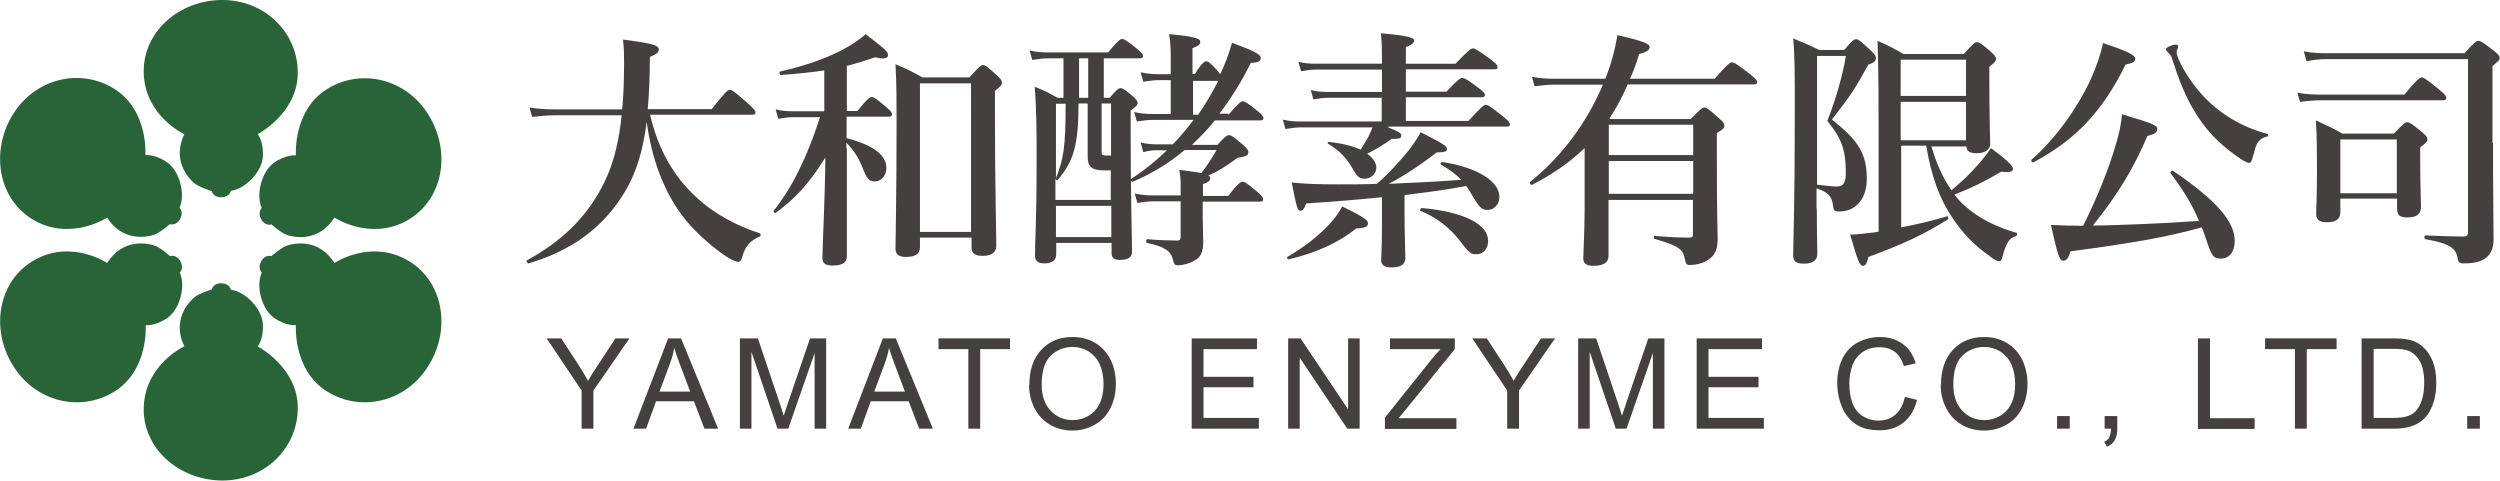
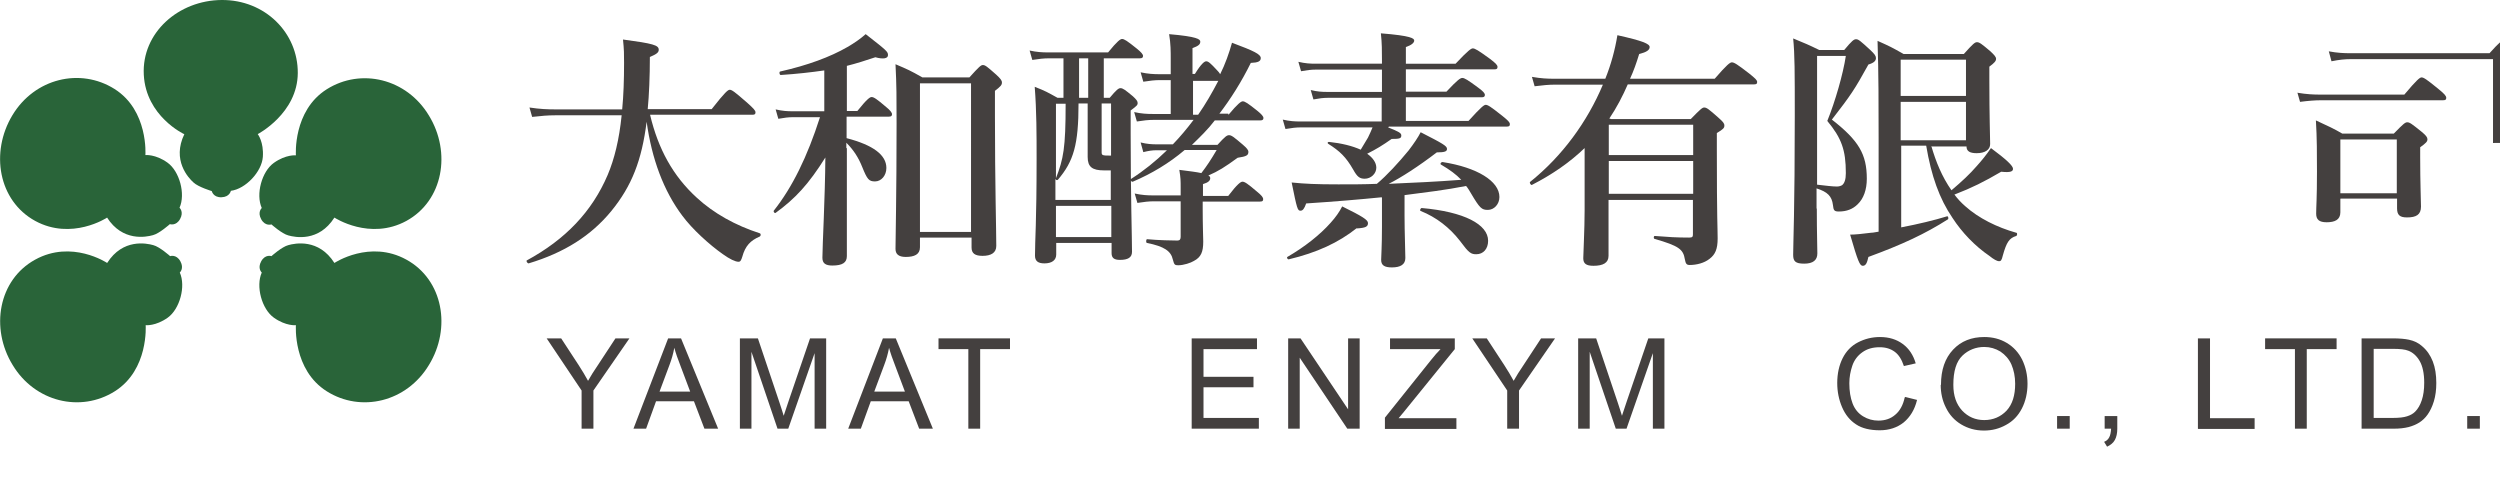
<svg xmlns="http://www.w3.org/2000/svg" id="_圖層_1" data-name="圖層 1" viewBox="0 0 93.02 17.88">
  <defs>
    <style>
      .cls-1 {
        fill: #44403f;
      }

      .cls-1, .cls-2 {
        stroke-width: 0px;
      }

      .cls-2 {
        fill: #296439;
      }
    </style>
  </defs>
  <g>
    <g>
      <path class="cls-2" d="m6.85,4.99s-1.42-.66-1.5-2.21C5.27,1.22,6.64.01,8.25,0c1.61-.01,2.84,1.22,2.83,2.72-.01,1.5-1.49,2.27-1.49,2.27,0,0,.23.29.19.85-.04.55-.64,1.19-1.19,1.26,0,0-.04.23-.35.24s-.36-.23-.36-.23c0,0-.5-.15-.68-.32-.19-.17-.81-.83-.34-1.8Z" />
      <path class="cls-2" d="m3.98,8.1s-1.31.86-2.67.12C-.06,7.47-.37,5.67.46,4.29c.83-1.38,2.53-1.78,3.8-.98,1.27.8,1.15,2.46,1.15,2.46,0,0,.37-.04.82.28.45.32.68,1.17.45,1.68,0,0,.17.15.02.42-.15.27-.38.19-.38.19,0,0-.39.35-.63.41-.25.07-1.13.25-1.71-.66Z" />
      <path class="cls-2" d="m12.45,8.1s1.31.86,2.67.12c1.37-.75,1.68-2.55.84-3.92-.83-1.38-2.53-1.78-3.8-.98-1.27.8-1.15,2.46-1.15,2.46,0,0-.37-.04-.82.28-.45.32-.68,1.17-.45,1.68,0,0-.17.15-.02.42.15.27.38.19.38.19,0,0,.39.35.63.41.25.07,1.13.25,1.71-.66Z" />
    </g>
    <g>
-       <path class="cls-2" d="m6.85,12.89s-1.42.66-1.5,2.21c-.08,1.56,1.29,2.76,2.9,2.78,1.61.01,2.84-1.22,2.83-2.72-.01-1.5-1.49-2.27-1.49-2.27,0,0,.23-.29.19-.85-.04-.55-.64-1.19-1.19-1.26,0,0-.04-.23-.35-.24s-.36.23-.36.23c0,0-.5.15-.68.32-.19.17-.81.83-.34,1.8Z" />
      <path class="cls-2" d="m3.98,9.78s-1.31-.87-2.67-.12c-1.37.75-1.68,2.55-.84,3.92.83,1.38,2.53,1.78,3.8.98,1.27-.8,1.15-2.46,1.15-2.46,0,0,.37.04.82-.28.45-.32.68-1.17.45-1.68,0,0,.17-.15.02-.42-.15-.27-.38-.19-.38-.19,0,0-.39-.35-.63-.41-.25-.07-1.13-.25-1.71.66Z" />
      <path class="cls-2" d="m12.45,9.78s1.31-.87,2.67-.12c1.37.75,1.68,2.55.84,3.92-.83,1.38-2.53,1.78-3.8.98-1.27-.8-1.15-2.46-1.15-2.46,0,0-.37.04-.82-.28-.45-.32-.68-1.17-.45-1.68,0,0-.17-.15-.02-.42.15-.27.38-.19.38-.19,0,0,.39-.35.63-.41.25-.07,1.13-.25,1.71.66Z" />
    </g>
  </g>
  <g>
    <g>
      <path class="cls-1" d="m24.19,4.28c.3,1.26.85,2.27,1.74,3.08.63.58,1.44,1.03,2.34,1.32.05.02.04.1,0,.12-.35.15-.54.35-.65.75-.04.13-.07.19-.14.19-.12,0-.33-.1-.58-.28-.5-.35-1.14-.93-1.51-1.43-.7-.93-1.14-2.12-1.33-3.5-.18,1.43-.55,2.39-1.32,3.33-.75.91-1.74,1.54-3.07,1.94-.05,0-.1-.09-.07-.11,1.44-.78,2.43-1.82,3.01-3.18.25-.59.43-1.32.52-2.22h-2.48c-.25,0-.51.02-.85.06l-.1-.35c.39.06.68.07.97.07h2.48c.05-.52.07-1.09.07-1.73,0-.33,0-.49-.04-.87,1.12.15,1.33.21,1.33.38,0,.1-.07.16-.33.27,0,.72-.03,1.43-.08,1.94h2.38c.5-.64.61-.72.67-.72.08,0,.18.07.67.5.21.19.29.27.29.34s-.03.09-.12.09h-3.8Z" />
      <path class="cls-1" d="m31.51,5.52c0,1.67,0,3.49,0,4.01,0,.24-.16.35-.54.35-.25,0-.37-.08-.37-.29,0-.43.1-2.25.11-3.73-.62.99-1.12,1.53-1.85,2.06-.04.03-.09-.05-.07-.08.69-.87,1.25-2.01,1.72-3.48h-1c-.17,0-.33.02-.55.06l-.1-.35c.25.06.44.07.63.07h1.18v-1.52c-.49.07-1.01.13-1.62.17-.05,0-.07-.12-.02-.13,1.02-.23,1.86-.54,2.5-.91.26-.15.49-.31.68-.48.78.61.83.65.83.78s-.18.16-.47.08c-.36.12-.7.23-1.06.32v1.68h.39c.36-.45.47-.52.53-.52.08,0,.19.07.54.37.15.12.22.21.22.27s-.03.09-.12.09h-1.57v.8c1,.26,1.48.63,1.48,1.11,0,.28-.19.5-.42.5s-.29-.07-.48-.54c-.14-.35-.32-.63-.59-.9v.19Zm2.72,3.32v.36c0,.27-.21.36-.53.36-.27,0-.38-.11-.38-.3,0-.41.04-1.98.04-4.67,0-.98,0-1.4-.04-2.2.47.2.54.23,1,.49h1.75c.36-.4.43-.46.5-.46.09,0,.16.06.5.36.15.14.21.21.21.29,0,.09-.04.14-.26.31v.93c0,2.49.05,4.27.05,4.84,0,.26-.2.37-.51.37-.28,0-.41-.09-.41-.31v-.37h-1.9Zm1.9-5.74h-1.9v5.53h1.9V3.1Z" />
      <path class="cls-1" d="m39.56,2.17h-.53c-.19,0-.37.02-.62.06l-.1-.35c.27.06.48.07.68.07h2.24c.35-.43.46-.5.52-.5.08,0,.19.07.55.36.16.13.23.21.23.27s-.03.09-.12.09h-1.34v1.47h.22c.25-.3.33-.36.4-.36.09,0,.17.06.46.3.12.11.18.18.18.25,0,.08-.03.11-.26.28v.87c0,2.29.05,3.87.05,4.39,0,.21-.15.3-.45.3-.21,0-.31-.07-.31-.25v-.38h-2.06v.43c0,.21-.16.33-.44.33-.24,0-.35-.09-.35-.29,0-.6.06-1.2.06-3.61,0-.89,0-1.77-.07-2.67.41.16.47.2.85.41h.22v-1.47Zm1.79,4.17c-.08,0-.17,0-.27,0-.44,0-.61-.13-.61-.5,0-.07,0-.15,0-.47v-1.52h-.34c0,1.53-.18,2.15-.77,2.84-.04.03-.08,0-.09-.04v.79h2.06v-1.11Zm-2.06.29c.28-.72.36-1.12.36-2.77h-.36v2.77Zm0,2.19h2.06v-1.16h-2.06v1.16Zm.86-5.18h.34v-1.47h-.34v1.47Zm1.2.21h-.36v1.79c0,.14,0,.15.35.15h0v-1.94Zm4.36.42c.35-.42.47-.5.53-.5.08,0,.19.07.54.35.16.13.23.21.23.27s-.03.09-.12.09h-1.69c-.25.33-.55.62-.85.91h.95c.28-.31.35-.36.43-.36.09,0,.17.06.51.35.15.13.21.2.21.27,0,.13-.07.17-.4.22-.48.35-.72.5-1.09.66.06.03.07.07.07.1,0,.09-.07.16-.27.22v.44h.94c.35-.46.47-.53.53-.53.08,0,.19.07.54.37.16.13.23.21.23.28s-.03.09-.12.09h-2.13v.27c0,.61.02,1.1.02,1.22,0,.38-.08.58-.35.72-.11.07-.38.16-.58.16-.13,0-.15-.02-.2-.21-.07-.32-.32-.49-.96-.62-.05,0-.04-.14,0-.14.43.04.94.05,1.13.05.09,0,.12-.05.12-.14v-1.32h-.99c-.19,0-.37.02-.62.06l-.1-.35c.27.06.48.07.68.07h1.03v-.28c0-.28,0-.36-.05-.67.39.05.64.08.82.12.22-.29.34-.47.57-.86h-1.19c-.59.5-1.23.88-1.93,1.18-.05.02-.11-.07-.07-.1.47-.3.92-.66,1.34-1.07h-.39c-.15,0-.29.02-.49.07l-.1-.36c.24.06.42.07.6.07h.6c.27-.28.53-.59.77-.91h-1.49c-.19,0-.37.02-.62.06l-.1-.35c.27.06.48.07.68.07h.68v-1.26h-.4c-.19,0-.37.02-.62.06l-.1-.35c.28.06.49.07.7.07h.42v-.59c0-.25,0-.55-.06-.9,1.05.09,1.16.19,1.16.28,0,.1-.07.16-.29.24v.96h.09c.24-.39.36-.47.42-.47.08,0,.16.07.41.34.05.05.08.09.11.14.19-.38.33-.78.44-1.17.83.31,1.07.43,1.07.57,0,.12-.1.17-.37.18-.35.71-.75,1.34-1.17,1.89h.33Zm-1.13,0c.28-.4.52-.82.75-1.26h-.94v1.26h.2Z" />
      <path class="cls-1" d="m51.65,4.74c.4.16.49.21.49.3,0,.11-.06.13-.36.13-.34.24-.57.38-.91.55.21.15.34.33.34.52,0,.22-.2.41-.43.41-.19,0-.28-.07-.43-.34-.27-.47-.5-.69-.93-.96-.04-.03-.02-.07.03-.07.47.05.87.15,1.18.29.1-.16.19-.31.27-.45.07-.14.12-.26.17-.38h-2.66c-.18,0-.35.02-.58.06l-.1-.35c.26.06.45.07.64.07h3.04v-.88h-2.01c-.16,0-.32.02-.53.06l-.1-.35c.24.06.42.07.61.07h2.04v-.83h-2.46c-.17,0-.33.02-.55.06l-.1-.35c.25.06.45.07.63.07h2.48v-.13c0-.35,0-.63-.04-1,1.14.09,1.24.19,1.24.27s-.1.17-.31.24v.62h1.85c.47-.5.58-.57.64-.57.08,0,.2.07.64.39.21.16.28.23.28.3s-.03.09-.12.09h-3.29v.83h1.51c.41-.44.52-.51.59-.51.08,0,.2.07.59.36.18.13.25.21.25.27s-.03.09-.12.09h-2.82v.88h2.33c.47-.52.58-.6.64-.6.08,0,.19.07.63.42.2.16.27.23.27.3s-.03.09-.12.09h-4.38Zm-1.17,3.75c-.68.54-1.48.91-2.53,1.16-.05,0-.08-.07-.05-.09.64-.37,1.21-.82,1.61-1.27.19-.21.33-.41.43-.61.75.37.96.5.96.62,0,.13-.08.18-.42.2Zm.93-1.15c-.8.08-1.74.16-2.81.23-.07.2-.13.27-.21.27-.11,0-.13-.06-.33-1.05.5.05.91.07,1.74.07.5,0,.97,0,1.43-.02.37-.31.82-.8,1.18-1.24.2-.26.36-.5.45-.68.82.42.98.51.98.62,0,.09-.07.13-.38.13-.68.52-1.33.94-1.79,1.17.91-.04,1.8-.08,2.7-.15-.19-.2-.42-.37-.76-.57-.04-.03.02-.1.07-.09,1.28.2,2.11.71,2.11,1.3,0,.27-.2.48-.43.48s-.3-.06-.63-.62c-.06-.1-.11-.19-.18-.27-.76.15-1.52.24-2.29.34v.77c0,.59.03,1.33.03,1.57s-.18.35-.5.35c-.28,0-.4-.08-.4-.28,0-.12.03-.5.03-1.24v-1.07Zm3.53,2.12c-.21,0-.28-.04-.62-.5-.38-.49-.88-.88-1.46-1.11-.05-.02,0-.11.04-.11,1.58.14,2.47.61,2.47,1.22,0,.3-.18.5-.44.5Z" />
      <path class="cls-1" d="m60.57,3.13c-.19.44-.42.88-.69,1.28l.07.02h2.96c.36-.37.43-.43.5-.43.09,0,.17.06.53.38.17.15.22.21.22.29,0,.09-.03.13-.28.28v.64c0,2.61.03,2.88.03,3.28s-.09.6-.3.76c-.2.16-.49.23-.74.23-.11,0-.15-.04-.18-.21-.06-.38-.23-.5-1.12-.76-.05,0-.05-.11,0-.11.5.04.81.06,1.28.06.12,0,.14-.03.14-.12v-1.28h-3.14c0,1.01,0,1.55,0,2.08,0,.26-.2.37-.56.37-.27,0-.38-.08-.38-.28,0-.17.05-1.09.05-1.77v-2.33c-.55.53-1.2.98-1.96,1.37-.04.02-.1-.08-.07-.11,1.2-.96,2.13-2.24,2.71-3.62h-1.78c-.22,0-.46.02-.76.06l-.1-.35c.34.06.58.07.83.07h1.9c.21-.52.36-1.07.45-1.62.94.21,1.2.32,1.2.44,0,.11-.11.19-.39.26-.1.33-.21.64-.34.92h3.15c.46-.53.57-.61.64-.61.08,0,.2.07.65.42.21.17.29.24.29.31s-.03.09-.12.09h-4.7Zm2.43,2.64v-1.13h-3.14v1.13h3.14Zm-3.14,1.44h3.14v-1.22h-3.14v1.22Z" />
      <path class="cls-1" d="m67.6,7.77c0,.96.02,1.31.02,1.66,0,.25-.16.38-.49.38s-.41-.09-.41-.33c0-.38.06-1.72.06-5.18,0-1.62,0-2.27-.06-2.87.48.2.54.22.97.43h.93c.29-.35.36-.4.44-.4.09,0,.16.06.53.4.16.15.21.22.21.3,0,.1-.07.18-.28.24-.52.94-.64,1.12-1.36,2.05,1,.78,1.3,1.29,1.3,2.2,0,.41-.12.74-.34.95-.18.18-.41.27-.7.27-.17,0-.2-.04-.22-.24-.04-.33-.2-.49-.61-.62v.74Zm0-.9c.34.04.59.07.75.07.07,0,.14-.02.19-.05.09-.07.14-.21.14-.45,0-.86-.16-1.3-.69-1.94.29-.71.59-1.75.69-2.42h-1.07v4.79Zm4.26-1.44c.17.59.4,1.15.75,1.65.39-.33.68-.6.94-.9.19-.21.36-.42.53-.67.58.43.82.66.82.77,0,.09-.07.15-.44.11-.65.38-1.07.59-1.74.85.12.16.25.3.4.43.5.45,1.19.79,1.9.99.05,0,.04.1,0,.12-.26.08-.36.23-.5.73-.04.17-.07.21-.14.21-.07,0-.2-.07-.36-.2-.53-.36-1.02-.87-1.37-1.41-.49-.72-.79-1.56-.98-2.69h-.93v3.04c.63-.12,1.25-.27,1.7-.41.05-.02.07.08.04.11-.85.54-1.68.93-2.96,1.4-.05.23-.1.33-.21.33s-.18-.16-.47-1.16c.19,0,.46-.03.78-.07.09,0,.19-.03.28-.04v-3.48c0-1.2,0-2.41-.04-3.62.47.21.53.24.97.49h2.24c.34-.38.41-.44.49-.44.09,0,.17.06.5.34.15.14.21.21.21.28,0,.08-.06.15-.25.29v.47c0,1.42.03,2.16.03,2.41,0,.21-.19.34-.5.34-.25,0-.38-.07-.38-.25h-1.29Zm1.29-3.21h-2.43v1.35h2.43v-1.35Zm0,1.57h-2.43v1.43h2.43v-1.43Z" />
-       <path class="cls-1" d="m79.09,2.4c-.86,1.75-1.87,2.81-3.43,3.64-.04.02-.11-.07-.07-.1.89-.78,1.68-1.88,2.19-2.96.21-.47.38-.94.47-1.38.92.31,1.2.45,1.2.59,0,.1-.07.15-.35.21Zm-2.05,6.95c-.07.24-.14.35-.27.35-.14,0-.2-.18-.46-1.33.4.02.79.03,1.2.03.52-1.04.96-2.13,1.21-3,.14-.46.22-.86.23-1.15,1.14.34,1.32.41,1.32.55,0,.12-.09.19-.37.26-.48,1.14-1.1,2.19-2.03,3.33.59,0,1.18-.03,1.77-.05.73-.03,1.46-.07,2.18-.12-.24-.58-.52-1.05-1.06-1.78-.03-.04.07-.11.1-.08,1.6,1.09,2.29,1.88,2.29,2.6,0,.41-.2.66-.51.66-.29,0-.34-.07-.57-.76-.05-.14-.09-.28-.15-.4-1.28.36-2.66.6-4.88.89Zm6.8-3.59c-.06.25-.08.3-.16.3s-.27-.11-.5-.28c-.62-.44-1.14-.98-1.52-1.63-.33-.52-.59-1.18-.86-2.02-.03-.07-.07-.12-.14-.19-.05-.04-.07-.07-.07-.11,0-.06.23-.17.36-.17.07,0,.1.03.1.07,0,.03-.06.14-.06.19s0,.1.03.17c.11.35.5.98.92,1.44.62.68,1.44,1.19,2.42,1.45.05,0,.05.09,0,.1-.3.07-.41.21-.51.68Z" />
-       <path class="cls-1" d="m85.48,3.45c.35.06.61.07.87.07h3.11c.47-.56.58-.64.64-.64.08,0,.19.07.64.44.21.17.28.25.28.32s-.03.09-.12.09h-4.52c-.24,0-.49.02-.8.06l-.1-.35Zm7.28,1.87c0,1.76.02,2.88.02,3.58,0,.29-.07.48-.21.63-.18.19-.47.27-.89.27-.18,0-.22-.05-.24-.21-.06-.37-.34-.54-1.19-.69-.06,0-.06-.14,0-.14.55.02.97.04,1.43.04.1,0,.15-.05.15-.15V2.2h-5.29c-.21,0-.43.02-.72.08l-.1-.37c.32.06.56.07.8.07h5.18c.36-.4.44-.46.51-.46.09,0,.18.06.57.36.18.14.23.21.23.28,0,.07-.03.09-.27.3v2.85Zm-5.68,2.08v.5c0,.28-.21.37-.51.37-.28,0-.39-.1-.39-.32,0-.25.03-.55.03-1.56,0-.64,0-1.27-.04-1.91.46.21.69.32.98.49h1.92c.35-.36.42-.42.5-.42.09,0,.17.06.53.35.17.14.22.21.22.28,0,.09-.05.14-.27.3v.36c0,.95.03,1.64.03,1.85,0,.3-.18.4-.52.4-.27,0-.37-.09-.37-.34v-.36h-2.1Zm2.1-2.21h-2.1v2h2.1v-2Z" />
+       <path class="cls-1" d="m85.48,3.45c.35.06.61.07.87.07h3.11c.47-.56.58-.64.64-.64.08,0,.19.07.64.44.21.17.28.25.28.32s-.03.09-.12.09h-4.52c-.24,0-.49.02-.8.06l-.1-.35Zm7.28,1.87V2.2h-5.29c-.21,0-.43.02-.72.08l-.1-.37c.32.06.56.07.8.07h5.18c.36-.4.44-.46.51-.46.09,0,.18.06.57.36.18.14.23.21.23.28,0,.07-.03.09-.27.3v2.85Zm-5.68,2.08v.5c0,.28-.21.37-.51.37-.28,0-.39-.1-.39-.32,0-.25.03-.55.03-1.56,0-.64,0-1.27-.04-1.91.46.21.69.32.98.49h1.92c.35-.36.42-.42.5-.42.09,0,.17.06.53.35.17.14.22.21.22.28,0,.09-.05.14-.27.3v.36c0,.95.03,1.64.03,1.85,0,.3-.18.4-.52.4-.27,0-.37-.09-.37-.34v-.36h-2.1Zm2.1-2.21h-2.1v2h2.1v-2Z" />
    </g>
    <g>
      <path class="cls-1" d="m21.64,15.95v-1.42l-1.3-1.94h.54l.66,1.01c.12.19.24.38.34.57.1-.18.22-.37.37-.59l.65-.99h.52l-1.34,1.94v1.42h-.44Z" />
      <path class="cls-1" d="m23.57,15.95l1.29-3.36h.48l1.38,3.36h-.51l-.39-1.02h-1.41l-.37,1.02h-.47Zm.97-1.38h1.14l-.35-.93c-.11-.28-.19-.51-.24-.7-.04.22-.1.43-.18.64l-.37.99Z" />
      <path class="cls-1" d="m27.53,15.95v-3.36h.67l.8,2.38c.07.22.13.39.16.5.04-.12.1-.3.18-.54l.8-2.34h.6v3.36h-.43v-2.81l-.98,2.81h-.4l-.97-2.86v2.86h-.43Z" />
      <path class="cls-1" d="m31.56,15.95l1.29-3.36h.48l1.38,3.36h-.51l-.39-1.02h-1.41l-.37,1.02h-.47Zm.97-1.38h1.14l-.35-.93c-.11-.28-.19-.51-.24-.7-.04.22-.1.43-.18.64l-.37.99Z" />
      <path class="cls-1" d="m36.03,15.95v-2.96h-1.11v-.4h2.66v.4h-1.11v2.96h-.44Z" />
-       <path class="cls-1" d="m38.3,14.32c0-.56.15-.99.45-1.31.3-.32.69-.47,1.16-.47.31,0,.59.07.84.22.25.15.44.36.57.62.13.27.2.57.2.9s-.07.65-.21.92c-.14.27-.33.47-.59.61-.25.14-.52.21-.82.21-.32,0-.6-.08-.85-.23-.25-.15-.44-.36-.57-.63-.13-.26-.19-.54-.19-.84Zm.46,0c0,.41.11.72.33.96.22.23.49.35.82.35s.61-.12.83-.35c.22-.24.32-.57.32-1,0-.27-.05-.51-.14-.72-.09-.2-.23-.36-.41-.48-.18-.11-.38-.17-.6-.17-.31,0-.59.11-.81.32-.23.22-.34.58-.34,1.08Z" />
      <path class="cls-1" d="m44.34,15.95v-3.36h2.43v.4h-1.99v1.03h1.86v.39h-1.86v1.14h2.06v.4h-2.51Z" />
      <path class="cls-1" d="m47.93,15.95v-3.36h.46l1.77,2.64v-2.64h.43v3.36h-.46l-1.77-2.64v2.64h-.43Z" />
      <path class="cls-1" d="m51.53,15.95v-.41l1.72-2.15c.12-.15.24-.29.35-.4h-1.88v-.4h2.41v.4l-1.89,2.33-.2.24h2.15v.4h-2.66Z" />
      <path class="cls-1" d="m56.08,15.95v-1.42l-1.3-1.94h.54l.66,1.01c.12.19.24.38.34.57.1-.18.22-.37.37-.59l.65-.99h.52l-1.34,1.94v1.42h-.44Z" />
      <path class="cls-1" d="m58.72,15.95v-3.36h.67l.8,2.38c.07.22.13.39.16.5.04-.12.1-.3.18-.54l.8-2.34h.6v3.36h-.43v-2.81l-.98,2.81h-.4l-.97-2.86v2.86h-.43Z" />
-       <path class="cls-1" d="m63.13,15.95v-3.36h2.43v.4h-1.99v1.03h1.86v.39h-1.86v1.14h2.06v.4h-2.51Z" />
      <path class="cls-1" d="m70.89,14.77l.44.11c-.09.37-.26.64-.5.84-.24.19-.54.29-.89.29s-.66-.07-.88-.22c-.23-.15-.4-.36-.52-.64-.12-.28-.18-.58-.18-.9,0-.35.07-.66.2-.92.13-.26.32-.46.57-.59.25-.13.52-.2.82-.2.34,0,.62.09.85.26.23.17.39.41.48.72l-.44.1c-.08-.24-.19-.42-.34-.53-.15-.11-.33-.17-.56-.17-.26,0-.47.06-.65.19-.17.12-.3.29-.37.5-.07.21-.11.42-.11.65,0,.29.04.54.12.75.08.21.21.37.39.48.18.11.37.16.57.16.25,0,.46-.07.63-.22.17-.14.29-.36.35-.64Z" />
      <path class="cls-1" d="m72.22,14.32c0-.56.15-.99.45-1.31.3-.32.69-.47,1.16-.47.31,0,.59.07.84.22.25.15.44.36.57.62.13.27.2.57.2.9s-.07.65-.21.92c-.14.27-.33.47-.59.61-.25.14-.52.21-.82.21-.32,0-.6-.08-.85-.23-.25-.15-.44-.36-.57-.63-.13-.26-.19-.54-.19-.84Zm.46,0c0,.41.11.72.33.96.22.23.49.35.82.35s.61-.12.83-.35c.22-.24.32-.57.32-1,0-.27-.05-.51-.14-.72-.09-.2-.23-.36-.41-.48-.18-.11-.38-.17-.6-.17-.31,0-.59.11-.81.32-.23.22-.34.58-.34,1.08Z" />
      <path class="cls-1" d="m76.54,15.95v-.47h.47v.47h-.47Z" />
      <path class="cls-1" d="m78.31,15.95v-.47h.47v.47c0,.17-.03.31-.09.42-.06.11-.16.19-.29.25l-.11-.18c.09-.04.15-.09.19-.17.04-.07.06-.18.07-.32h-.23Z" />
      <path class="cls-1" d="m81.78,15.95v-3.36h.45v2.97h1.66v.4h-2.1Z" />
      <path class="cls-1" d="m85.39,15.95v-2.96h-1.11v-.4h2.66v.4h-1.11v2.96h-.44Z" />
      <path class="cls-1" d="m87.87,15.95v-3.36h1.16c.26,0,.46.02.6.05.19.04.36.12.49.24.18.15.31.34.4.57.09.23.13.5.13.8,0,.26-.03.48-.09.68-.06.2-.14.36-.23.49-.09.13-.2.23-.31.3-.11.07-.25.13-.4.17-.16.04-.34.06-.54.06h-1.21Zm.45-.4h.72c.22,0,.4-.02.52-.06.13-.04.23-.1.3-.17.11-.11.19-.25.25-.43.06-.18.09-.39.09-.65,0-.35-.06-.62-.17-.81s-.26-.32-.42-.38c-.12-.05-.31-.07-.58-.07h-.71v2.57Z" />
      <path class="cls-1" d="m91.8,15.95v-.47h.47v.47h-.47Z" />
    </g>
  </g>
</svg>